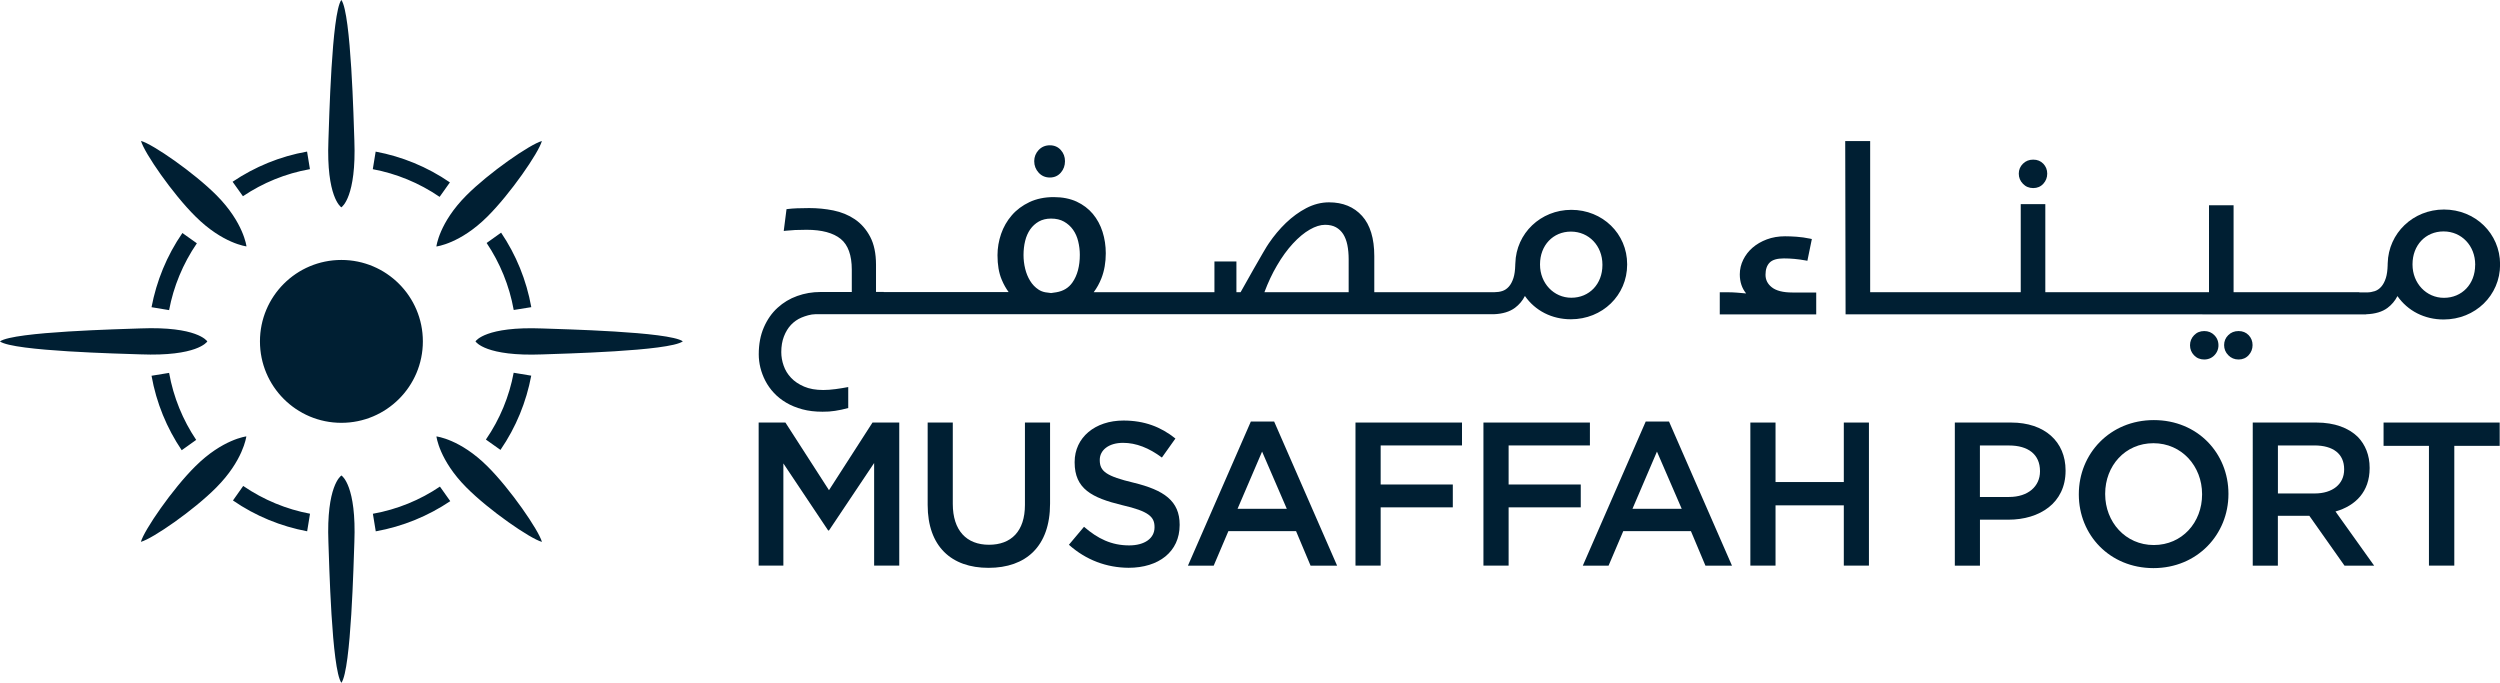
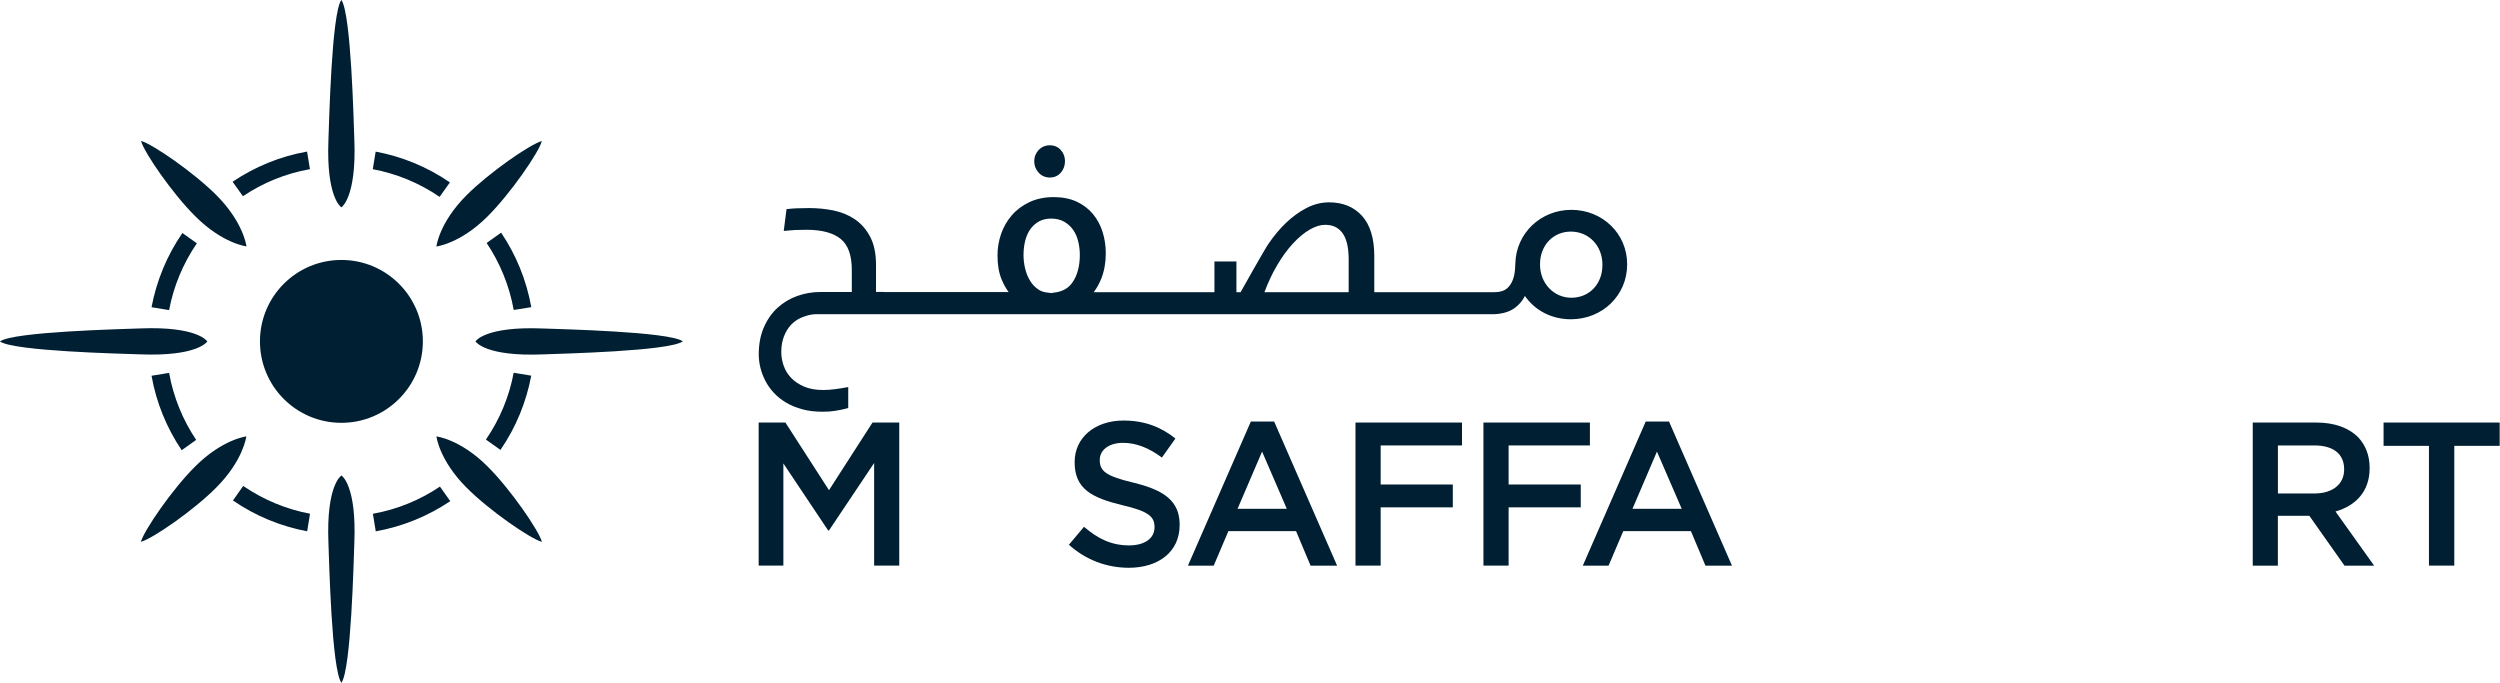
<svg xmlns="http://www.w3.org/2000/svg" xmlns:xlink="http://www.w3.org/1999/xlink" id="Layer_1" x="0px" y="0px" width="549.23px" height="150px" viewBox="0 0 549.23 150" style="enable-background:new 0 0 549.23 150;" xml:space="preserve">
  <style type="text/css"> .st0{clip-path:url(#SVGID_2_);fill:#001F33;} </style>
  <g>
    <defs>
      <rect id="SVGID_1_" width="549.23" height="150" />
    </defs>
    <clipPath id="SVGID_2_">
      <use xlink:href="#SVGID_1_" style="overflow:visible;" />
    </clipPath>
    <path class="st0" d="M57.11,75c0,9.88,8,17.89,17.89,17.89c9.88,0,17.9-8.01,17.9-17.89c0-9.88-8.02-17.89-17.9-17.89 C65.11,57.11,57.11,65.12,57.11,75 M54.15,54.13c0,0-0.6-5.21-6.57-11.22c-4.98-5-14.01-11.24-16.6-11.95 c0.71,2.6,6.94,11.63,11.97,16.6C48.94,53.53,54.15,54.13,54.15,54.13 M33.29,67.49l3.86,0.64c0.97-5.16,3.02-10.17,6.1-14.68 l-3.18-2.26C36.63,56.19,34.38,61.75,33.29,67.49 M45.55,75L45.55,75v0.02V75z M68.09,37.16l-0.63-3.86 c-5.96,1.05-11.51,3.36-16.36,6.63l2.27,3.18C57.73,40.18,62.7,38.12,68.09,37.16 M45.55,75.01c-0.1-0.15-2.31-3.34-14.69-2.86 C26.74,72.31,3,72.85,0,75v0.02c3,2.14,26.74,2.69,30.86,2.83C43.24,78.33,45.45,75.16,45.55,75.01 M112.86,68.1l3.86-0.62 c-1.07-5.98-3.36-11.52-6.63-16.37l-3.18,2.27C109.83,57.74,111.9,62.73,112.86,68.1 M107.08,47.58 c5.01-4.98,11.26-14.01,11.97-16.6c-2.6,0.71-11.63,6.96-16.61,11.97c-5.97,5.99-6.57,11.2-6.57,11.2S101.09,53.55,107.08,47.58 M75,45.55C75,45.55,75,45.55,75,45.55c-0.01,0-0.02,0-0.02,0H75z M98.84,40.07c-5.01-3.44-10.57-5.69-16.31-6.76l-0.63,3.86 c5.18,0.97,10.17,3,14.68,6.08L98.84,40.07z M74.99,45.55c0.15-0.1,3.32-2.31,2.86-14.69C77.7,26.74,77.14,3,75,0h-0.02 c-2.13,3-2.67,26.74-2.83,30.86C71.67,43.24,74.85,45.45,74.99,45.55 M39.92,98.91l3.18-2.27c-2.92-4.35-4.99-9.34-5.95-14.72 l-3.86,0.63C34.35,88.52,36.65,94.06,39.92,98.91 M81.92,112.87l0.63,3.86c5.97-1.07,11.51-3.37,16.37-6.63l-2.27-3.2 C92.28,109.85,87.3,111.91,81.92,112.87 M95.88,95.88c0,0,0.6,5.2,6.57,11.2c4.98,5.02,14.01,11.26,16.61,11.97 c-0.72-2.57-6.96-11.63-11.97-16.6C101.09,96.47,95.88,95.88,95.88,95.88 M116.71,82.53l-3.86-0.64c-0.97,5.18-3,10.17-6.1,14.68 l3.2,2.27C113.39,93.83,115.63,88.27,116.71,82.53 M119.13,72.16c-12.37-0.48-14.58,2.69-14.67,2.84c0.09,0.15,2.3,3.34,14.67,2.86 C123.26,77.7,147,77.16,150,75v-0.02C147,72.85,123.26,72.32,119.13,72.16 M104.45,75C104.45,75,104.45,75,104.45,75 c0-0.01,0-0.02,0-0.02V75z M51.18,109.95c5,3.45,10.56,5.69,16.3,6.77l0.63-3.86c-5.17-0.97-10.17-3.02-14.68-6.1L51.18,109.95z M75.01,104.46c-0.15,0.1-3.34,2.31-2.86,14.67c0.16,4.13,0.7,27.88,2.85,30.87h0.01c2.14-3,2.68-26.74,2.84-30.87 C78.33,106.76,75.16,104.55,75.01,104.46 M54.12,95.85c0,0,0,0.02,0,0.02h0V95.85z M42.92,102.44 c-5.03,4.97-11.25,14.03-11.97,16.6c2.6-0.71,11.63-6.94,16.6-11.97c5.84-5.88,6.54-11.01,6.57-11.2 C54.09,95.88,48.9,96.49,42.92,102.44 M75,104.45C75,104.45,75,104.46,75,104.45c0.01,0,0.01,0,0.01,0H75z" />
    <polygon class="st0" points="166.67,92.83 172.55,92.83 182.12,107.69 191.68,92.83 197.56,92.83 197.56,124.26 192.04,124.26 192.04,101.72 182.12,116.54 181.94,116.54 172.1,101.81 172.1,124.26 166.67,124.26 " />
-     <path class="st0" d="M203.8,110.93v-18.1h5.52v17.87c0,5.84,3.01,8.98,7.95,8.98c4.89,0,7.9-2.97,7.9-8.76v-18.1h5.52v17.83 c0,9.39-5.3,14.1-13.52,14.1C209.01,124.76,203.8,120.04,203.8,110.93" />
    <path class="st0" d="M234.83,119.68l3.32-3.95c3.01,2.61,6.02,4.09,9.92,4.09c3.42,0,5.57-1.57,5.57-3.95v-0.09 c0-2.24-1.26-3.46-7.09-4.8c-6.69-1.62-10.46-3.59-10.46-9.39v-0.09c0-5.39,4.49-9.11,10.73-9.11c4.58,0,8.22,1.39,11.41,3.95 l-2.97,4.18c-2.83-2.11-5.66-3.23-8.53-3.23c-3.23,0-5.12,1.66-5.12,3.73v0.09c0,2.43,1.44,3.51,7.45,4.94 c6.65,1.62,10.1,4,10.1,9.21v0.09c0,5.88-4.62,9.39-11.22,9.39C243.14,124.71,238.6,123.05,234.83,119.68" />
    <path class="st0" d="M274.8,92.61h5.12l13.83,31.66h-5.83l-3.19-7.59h-14.86l-3.23,7.59h-5.66L274.8,92.61z M282.7,111.78 l-5.43-12.57l-5.39,12.57H282.7z" />
    <polygon class="st0" points="297.79,92.83 321.19,92.83 321.19,97.86 303.32,97.86 303.32,106.44 319.17,106.44 319.17,111.46 303.32,111.46 303.32,124.26 297.79,124.26 " />
    <polygon class="st0" points="325.9,92.83 349.29,92.83 349.29,97.86 331.43,97.86 331.43,106.44 347.28,106.44 347.28,111.46 331.43,111.46 331.43,124.26 325.9,124.26 " />
    <path class="st0" d="M361.55,92.61h5.12l13.83,31.66h-5.83l-3.19-7.59h-14.86l-3.23,7.59h-5.66L361.55,92.61z M369.46,111.78 l-5.44-12.57l-5.38,12.57H369.46z" />
-     <polygon class="st0" points="384.54,92.83 390.07,92.83 390.07,105.9 405.07,105.9 405.07,92.83 410.59,92.83 410.59,124.26 405.07,124.26 405.07,111.02 390.07,111.02 390.07,124.26 384.54,124.26 " />
-     <path class="st0" d="M429.44,92.83h12.4c7.32,0,11.95,4.17,11.95,10.51v0.09c0,7.05-5.66,10.74-12.57,10.74h-6.24v10.1h-5.52V92.83 z M441.39,109.18c4.17,0,6.78-2.34,6.78-5.61v-0.09c0-3.68-2.65-5.61-6.78-5.61h-6.42v11.32H441.39z" />
-     <path class="st0" d="M456.7,108.64v-0.09c0-8.85,6.82-16.26,16.48-16.26c9.65,0,16.39,7.32,16.39,16.17v0.09 c0,8.84-6.82,16.26-16.48,16.26C463.44,124.8,456.7,117.48,456.7,108.64 M483.78,108.64v-0.09c0-6.11-4.45-11.18-10.69-11.18 c-6.24,0-10.6,4.99-10.6,11.1v0.09c0,6.1,4.44,11.18,10.69,11.18C479.42,119.73,483.78,114.75,483.78,108.64" />
    <path class="st0" d="M494.91,92.83h14.01c3.95,0,7.05,1.17,9.07,3.15c1.66,1.71,2.6,4.04,2.6,6.78v0.09c0,5.16-3.09,8.26-7.5,9.52 l8.49,11.9h-6.51l-7.73-10.96h-0.09h-6.82v10.96h-5.52V92.83z M508.52,108.41c3.95,0,6.47-2.07,6.47-5.25v-0.09 c0-3.37-2.43-5.21-6.52-5.21h-8.03v10.55H508.52z" />
    <polygon class="st0" points="533.62,97.95 523.65,97.95 523.65,92.83 549.16,92.83 549.16,97.95 539.19,97.95 539.19,124.26 533.62,124.26 " />
-     <path class="st0" d="M536.91,46.03c-6.76,0-12.18,5.18-12.35,11.79l-0.01,0.31v0.11c-0.03,1.14-0.16,2.09-0.39,2.82 c-0.26,0.82-0.61,1.47-1.03,1.94c-0.42,0.47-0.88,0.78-1.41,0.96c-0.56,0.18-1.13,0.28-1.71,0.28h-1.68V64.2H490.7V45.09h-5.4V64.2 h-35.96V44.85h-5.4V64.2h-33.08V30.99h-5.48l0.08,38.06h78.38v0.02h35.92l0.1-0.03c1.95-0.07,3.51-0.54,4.65-1.39 c0.93-0.69,1.66-1.57,2.19-2.6c2.28,3.27,5.96,5.14,10.14,5.14c6.96,0,12.41-5.3,12.41-12.06v-0.08 C549.23,51.31,543.81,46.03,536.91,46.03 M543.77,58.22c0,4.18-2.89,7.21-6.86,7.21c-3.87,0-6.9-3.2-6.9-7.3v-0.08 c0-4.18,2.87-7.21,6.82-7.21c3.96,0,6.95,3.14,6.95,7.29V58.22z M399.01,64.26h-5.26c-2.03,0-3.54-0.39-4.49-1.14 c-0.94-0.74-1.39-1.64-1.39-2.76c0-1.16,0.3-2.05,0.91-2.67c0.59-0.61,1.64-0.92,3.12-0.92c1.54,0,3.13,0.15,4.74,0.44l0.43,0.08 l0.98-4.78l-0.43-0.09c-0.96-0.2-1.93-0.34-2.9-0.41c-0.97-0.07-1.83-0.1-2.56-0.1c-1.46,0-2.8,0.23-4,0.68 c-1.2,0.45-2.25,1.06-3.12,1.81c-0.87,0.75-1.56,1.64-2.06,2.65c-0.5,1.01-0.76,2.1-0.76,3.23c0,1.66,0.47,3.06,1.39,4.18 c-0.03,0-0.05,0-0.08,0c-0.72-0.08-1.35-0.13-1.94-0.17c-0.66-0.05-1.3-0.08-1.89-0.08h-1.88v4.86h21.19V64.26z M486.77,77.72 c0.35-0.47,0.56-1.03,0.6-1.61c0.06-0.96-0.23-1.79-0.87-2.45c-0.59-0.62-1.35-0.93-2.24-0.93c-0.91,0-1.66,0.31-2.25,0.93 c-0.58,0.61-0.88,1.34-0.88,2.19c0,0.86,0.3,1.59,0.88,2.2c0.59,0.62,1.35,0.93,2.25,0.93C485.29,78.97,486.15,78.55,486.77,77.72 M494.02,78.02c0.56-0.62,0.85-1.36,0.85-2.21c0-0.85-0.29-1.58-0.86-2.18c-0.58-0.6-1.32-0.9-2.22-0.9c-0.9,0-1.66,0.3-2.26,0.9 c-0.6,0.59-0.91,1.33-0.91,2.18c0,0.85,0.3,1.6,0.91,2.22c0.61,0.63,1.37,0.95,2.27,0.95C492.69,78.98,493.44,78.66,494.02,78.02 M446.68,41.32c0.9,0,1.65-0.32,2.23-0.96c0.56-0.62,0.85-1.36,0.85-2.21c0-0.85-0.29-1.58-0.86-2.18c-0.58-0.6-1.32-0.9-2.22-0.9 c-0.9,0-1.66,0.3-2.26,0.9c-0.6,0.59-0.91,1.33-0.91,2.18c0,0.85,0.3,1.6,0.91,2.22C445.01,41,445.78,41.32,446.68,41.32" />
    <path class="st0" d="M230.64,39c0.99,0,1.8-0.36,2.42-1.08c0.61-0.7,0.91-1.55,0.91-2.51c0-0.94-0.3-1.76-0.91-2.44 c-0.62-0.7-1.43-1.05-2.42-1.05c-0.98,0-1.81,0.35-2.46,1.04c-0.64,0.69-0.97,1.51-0.97,2.45c0,0.97,0.33,1.82,0.97,2.52 C228.82,38.64,229.66,39,230.64,39 M345.21,46.1c-6.74,0-12.13,5.16-12.3,11.74l-0.02,0.3l0,0.1c-0.03,1.14-0.16,2.08-0.39,2.81 c-0.26,0.82-0.61,1.47-1.03,1.93c-0.42,0.47-0.88,0.77-1.41,0.95c-0.55,0.18-1.13,0.26-1.71,0.26h-26.43v-7.92 c0-3.89-0.9-6.86-2.68-8.83c-1.79-1.99-4.23-2.99-7.27-2.99c-1.69,0-3.37,0.43-4.99,1.27c-1.59,0.83-3.09,1.93-4.48,3.26 c-1.38,1.33-2.63,2.83-3.74,4.46c-0.76,0.99-6.21,10.75-6.21,10.75h-0.92v-6.75l-4.83,0v6.75h-26.52c0.69-0.92,1.26-1.95,1.7-3.08 c0.64-1.65,0.95-3.48,0.95-5.46c0-1.65-0.24-3.24-0.71-4.72c-0.47-1.49-1.19-2.81-2.13-3.94c-0.95-1.13-2.15-2.04-3.57-2.7 c-1.42-0.65-3.11-0.99-5.03-0.99c-1.99,0-3.78,0.37-5.33,1.1c-1.54,0.73-2.85,1.7-3.88,2.9c-1.04,1.2-1.83,2.58-2.35,4.09 c-0.52,1.52-0.79,3.09-0.79,4.68c0,2.09,0.3,3.88,0.91,5.33c0.46,1.13,0.99,2.01,1.54,2.77h-27.45v-0.03h-1.69v-5.99 c0-2.45-0.43-4.52-1.28-6.13c-0.85-1.62-1.99-2.91-3.37-3.85c-1.37-0.93-2.96-1.58-4.72-1.94c-1.73-0.35-3.52-0.52-5.31-0.52 c-1.06,0-1.96,0.02-2.68,0.05c-0.75,0.03-1.39,0.08-1.96,0.15l-0.34,0.04l-0.61,4.79l0.55-0.06c0.52-0.06,1.16-0.11,1.96-0.15 c0.77-0.03,1.62-0.05,2.52-0.05c3.34,0,5.85,0.68,7.49,2.01c1.61,1.31,2.43,3.58,2.43,6.76v4.9h-6.93c-1.74,0-3.43,0.29-5.05,0.87 c-1.63,0.58-3.06,1.44-4.32,2.59c-1.26,1.14-2.26,2.57-3.01,4.29c-0.75,1.71-1.13,3.7-1.13,5.95c0,0.96,0.12,1.93,0.36,2.93 c0.25,0.99,0.61,1.96,1.1,2.9c0.49,0.94,1.11,1.82,1.87,2.63c0.76,0.82,1.66,1.54,2.7,2.15c1.04,0.62,2.22,1.1,3.55,1.46 c1.32,0.36,2.8,0.53,4.43,0.53c0.5,0,0.98-0.01,1.42-0.04c0.44-0.03,0.88-0.08,1.33-0.15c0.45-0.08,0.91-0.16,1.38-0.25 c0.47-0.1,0.98-0.22,1.52-0.37v-4.61c-0.88,0.17-1.81,0.32-2.77,0.45c-0.97,0.13-1.87,0.2-2.71,0.2c-1.65,0-3.06-0.25-4.22-0.75 c-1.16-0.5-2.12-1.14-2.86-1.93c-0.75-0.79-1.29-1.68-1.63-2.67c-0.35-0.99-0.52-1.99-0.52-2.98c0-1.27,0.19-2.42,0.58-3.43 c0.39-1.01,0.91-1.87,1.56-2.56c0.66-0.69,1.42-1.22,2.29-1.59c0.87-0.36,2.05-0.74,3.04-0.74l122.81,0h26.17h0.1 c1.94-0.07,3.5-0.56,4.64-1.41c0.92-0.69,1.66-1.56,2.18-2.6c2.27,3.26,5.94,5.12,10.1,5.12c6.93,0,12.36-5.27,12.36-12.01v-0.08 C357.48,51.35,352.08,46.1,345.21,46.1 M235.6,62.06c-0.83,1.19-2,1.89-3.53,2.15l-1.16,0.17l-1.28-0.17 c-0.55-0.11-1.05-0.3-1.49-0.6c-0.73-0.48-1.34-1.12-1.82-1.9c-0.5-0.8-0.86-1.7-1.1-2.68c-0.24-0.99-0.36-2-0.36-2.99 c0-1.1,0.12-2.15,0.36-3.12c0.23-0.95,0.61-1.81,1.11-2.53c0.5-0.71,1.13-1.29,1.9-1.73c0.75-0.42,1.66-0.64,2.68-0.64 c1.1,0,2.05,0.22,2.85,0.67c0.79,0.45,1.46,1.04,1.98,1.78c0.52,0.73,0.9,1.59,1.13,2.55c0.24,0.98,0.36,1.98,0.36,2.96 C237.23,58.47,236.68,60.52,235.6,62.06 M296.3,64.2h-17.44v0h-1.08c0.8-2.14,1.72-4.1,2.74-5.83c1.1-1.9,2.29-3.53,3.53-4.87 c1.23-1.33,2.48-2.37,3.71-3.07c1.2-0.69,2.33-1.04,3.34-1.04c0.95,0,1.76,0.18,2.4,0.54c0.65,0.36,1.18,0.87,1.59,1.5 c0.41,0.65,0.72,1.45,0.91,2.37c0.19,0.95,0.29,2,0.29,3.14V64.2z M352.04,58.23c0,4.16-2.87,7.18-6.83,7.18 c-3.86,0-6.88-3.19-6.88-7.27v-0.08c0-4.16,2.86-7.18,6.79-7.18c3.95,0,6.92,3.12,6.92,7.26V58.23z" />
  </g>
</svg>